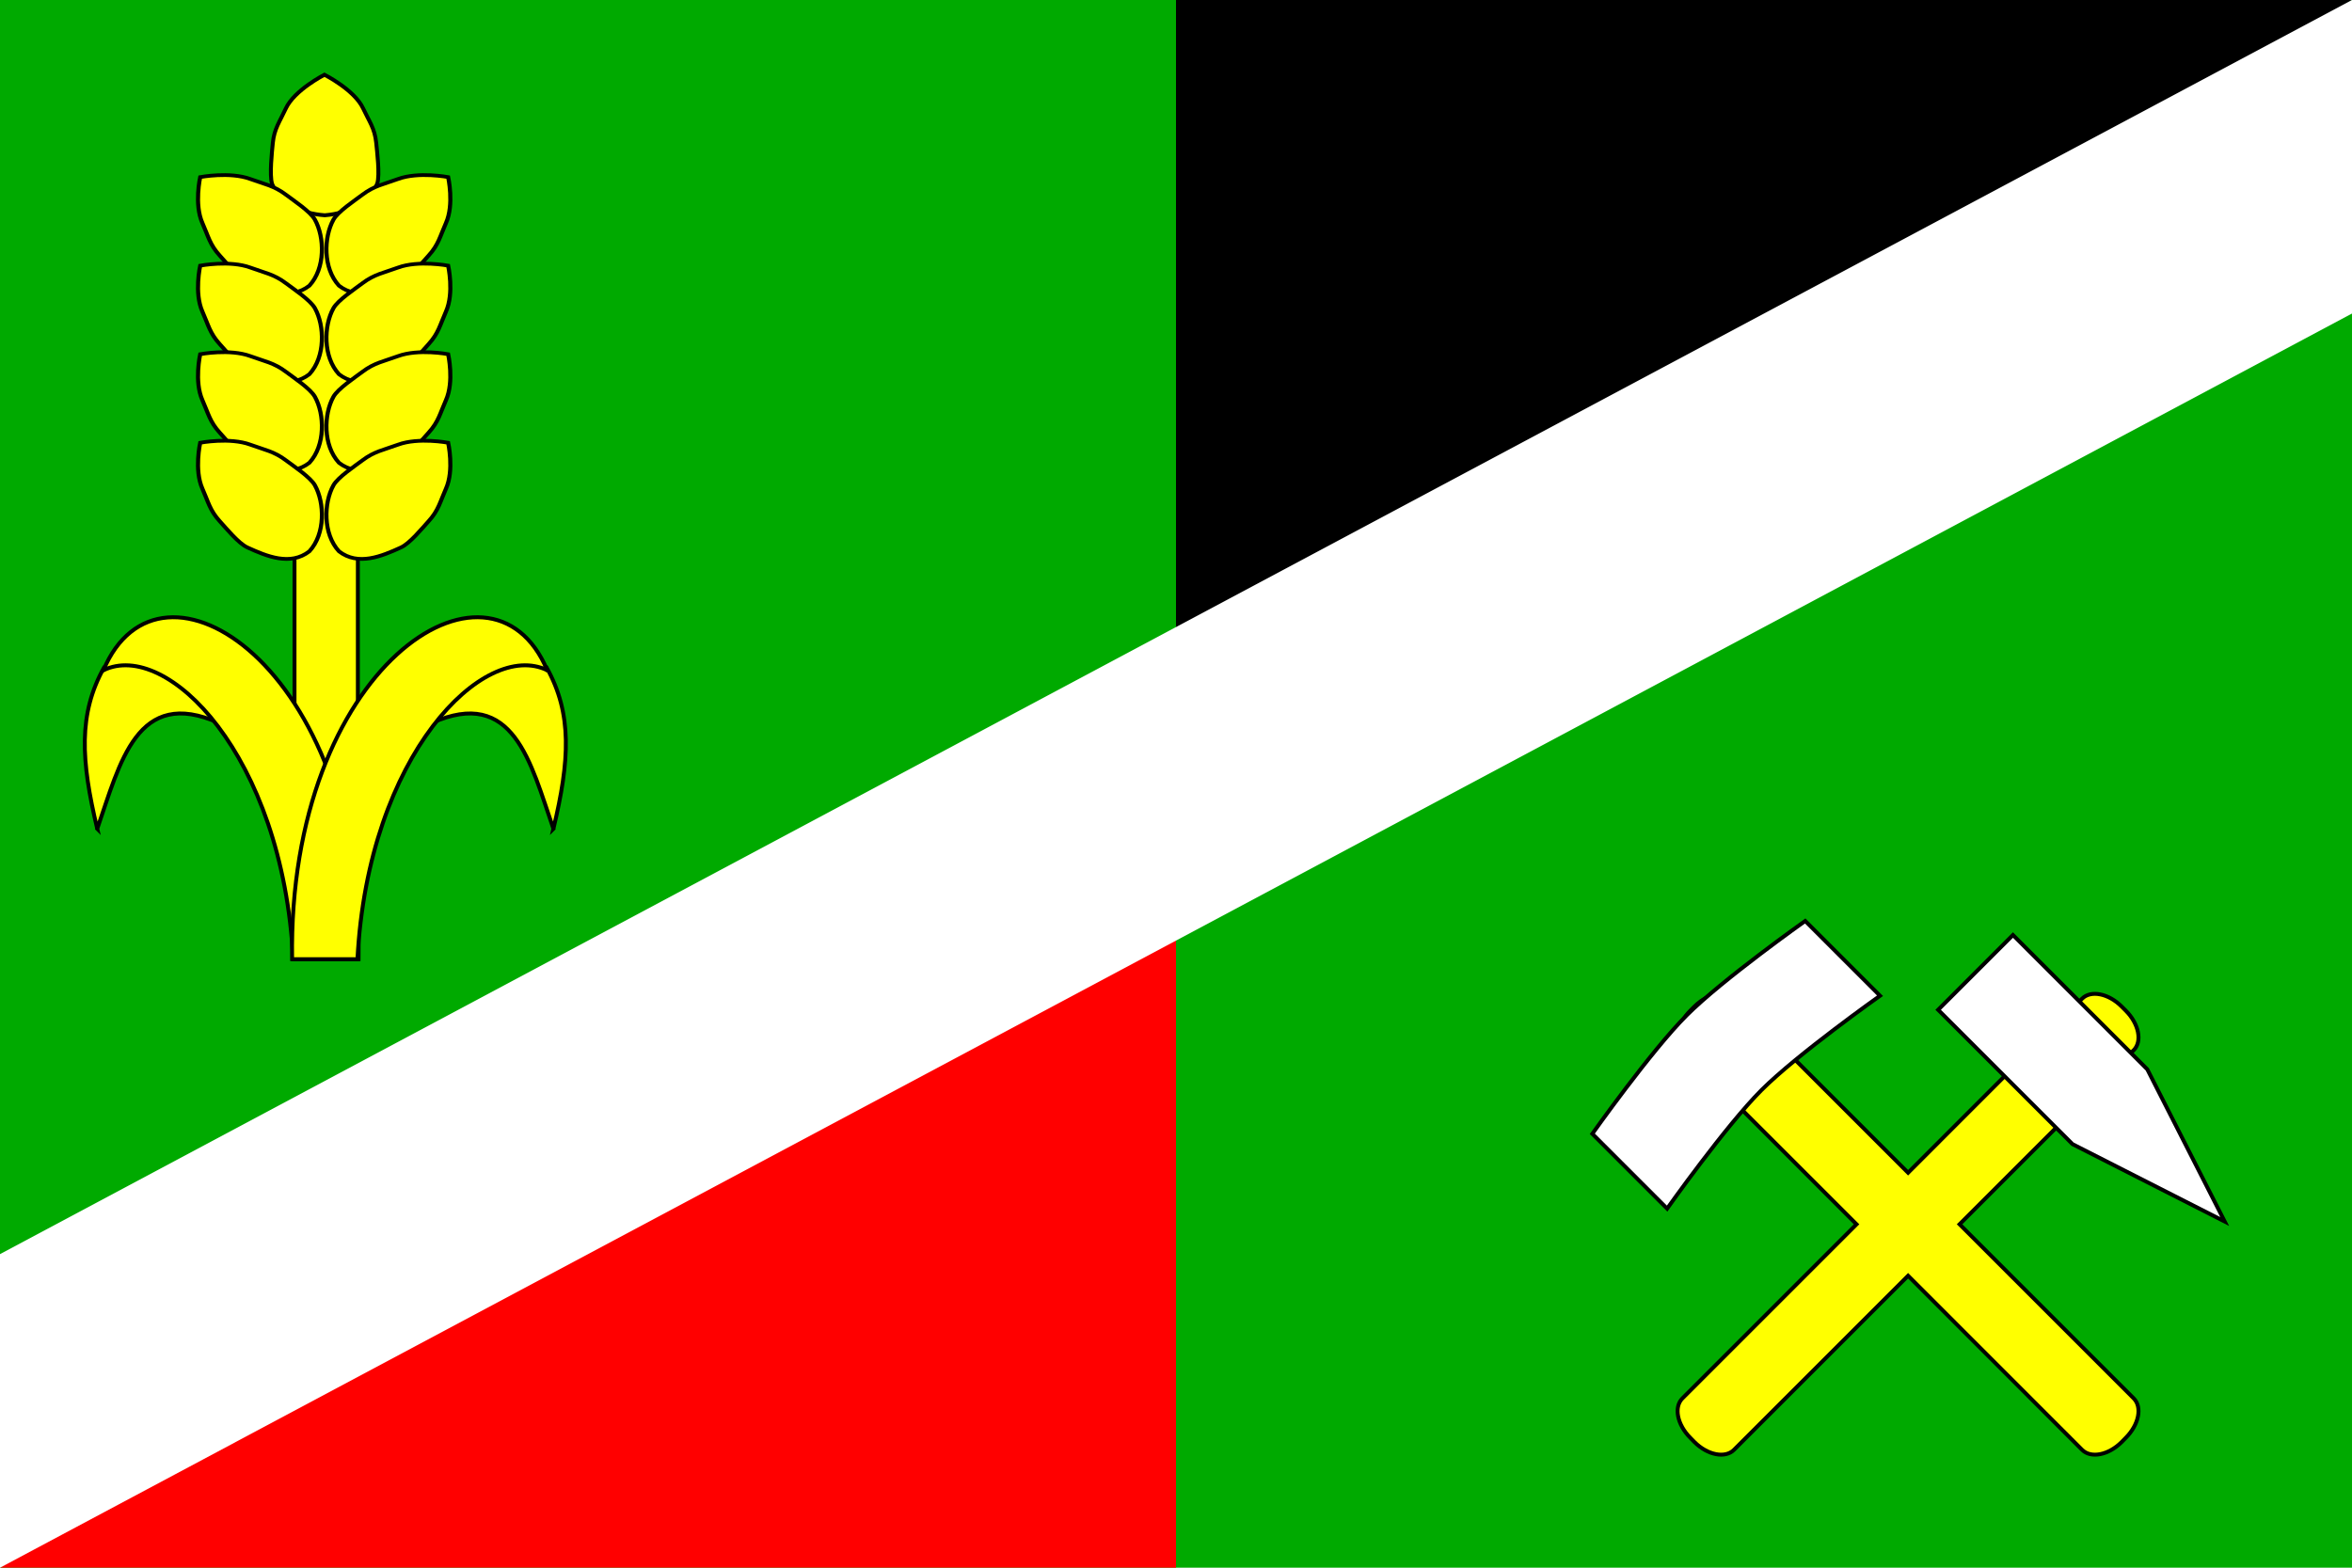
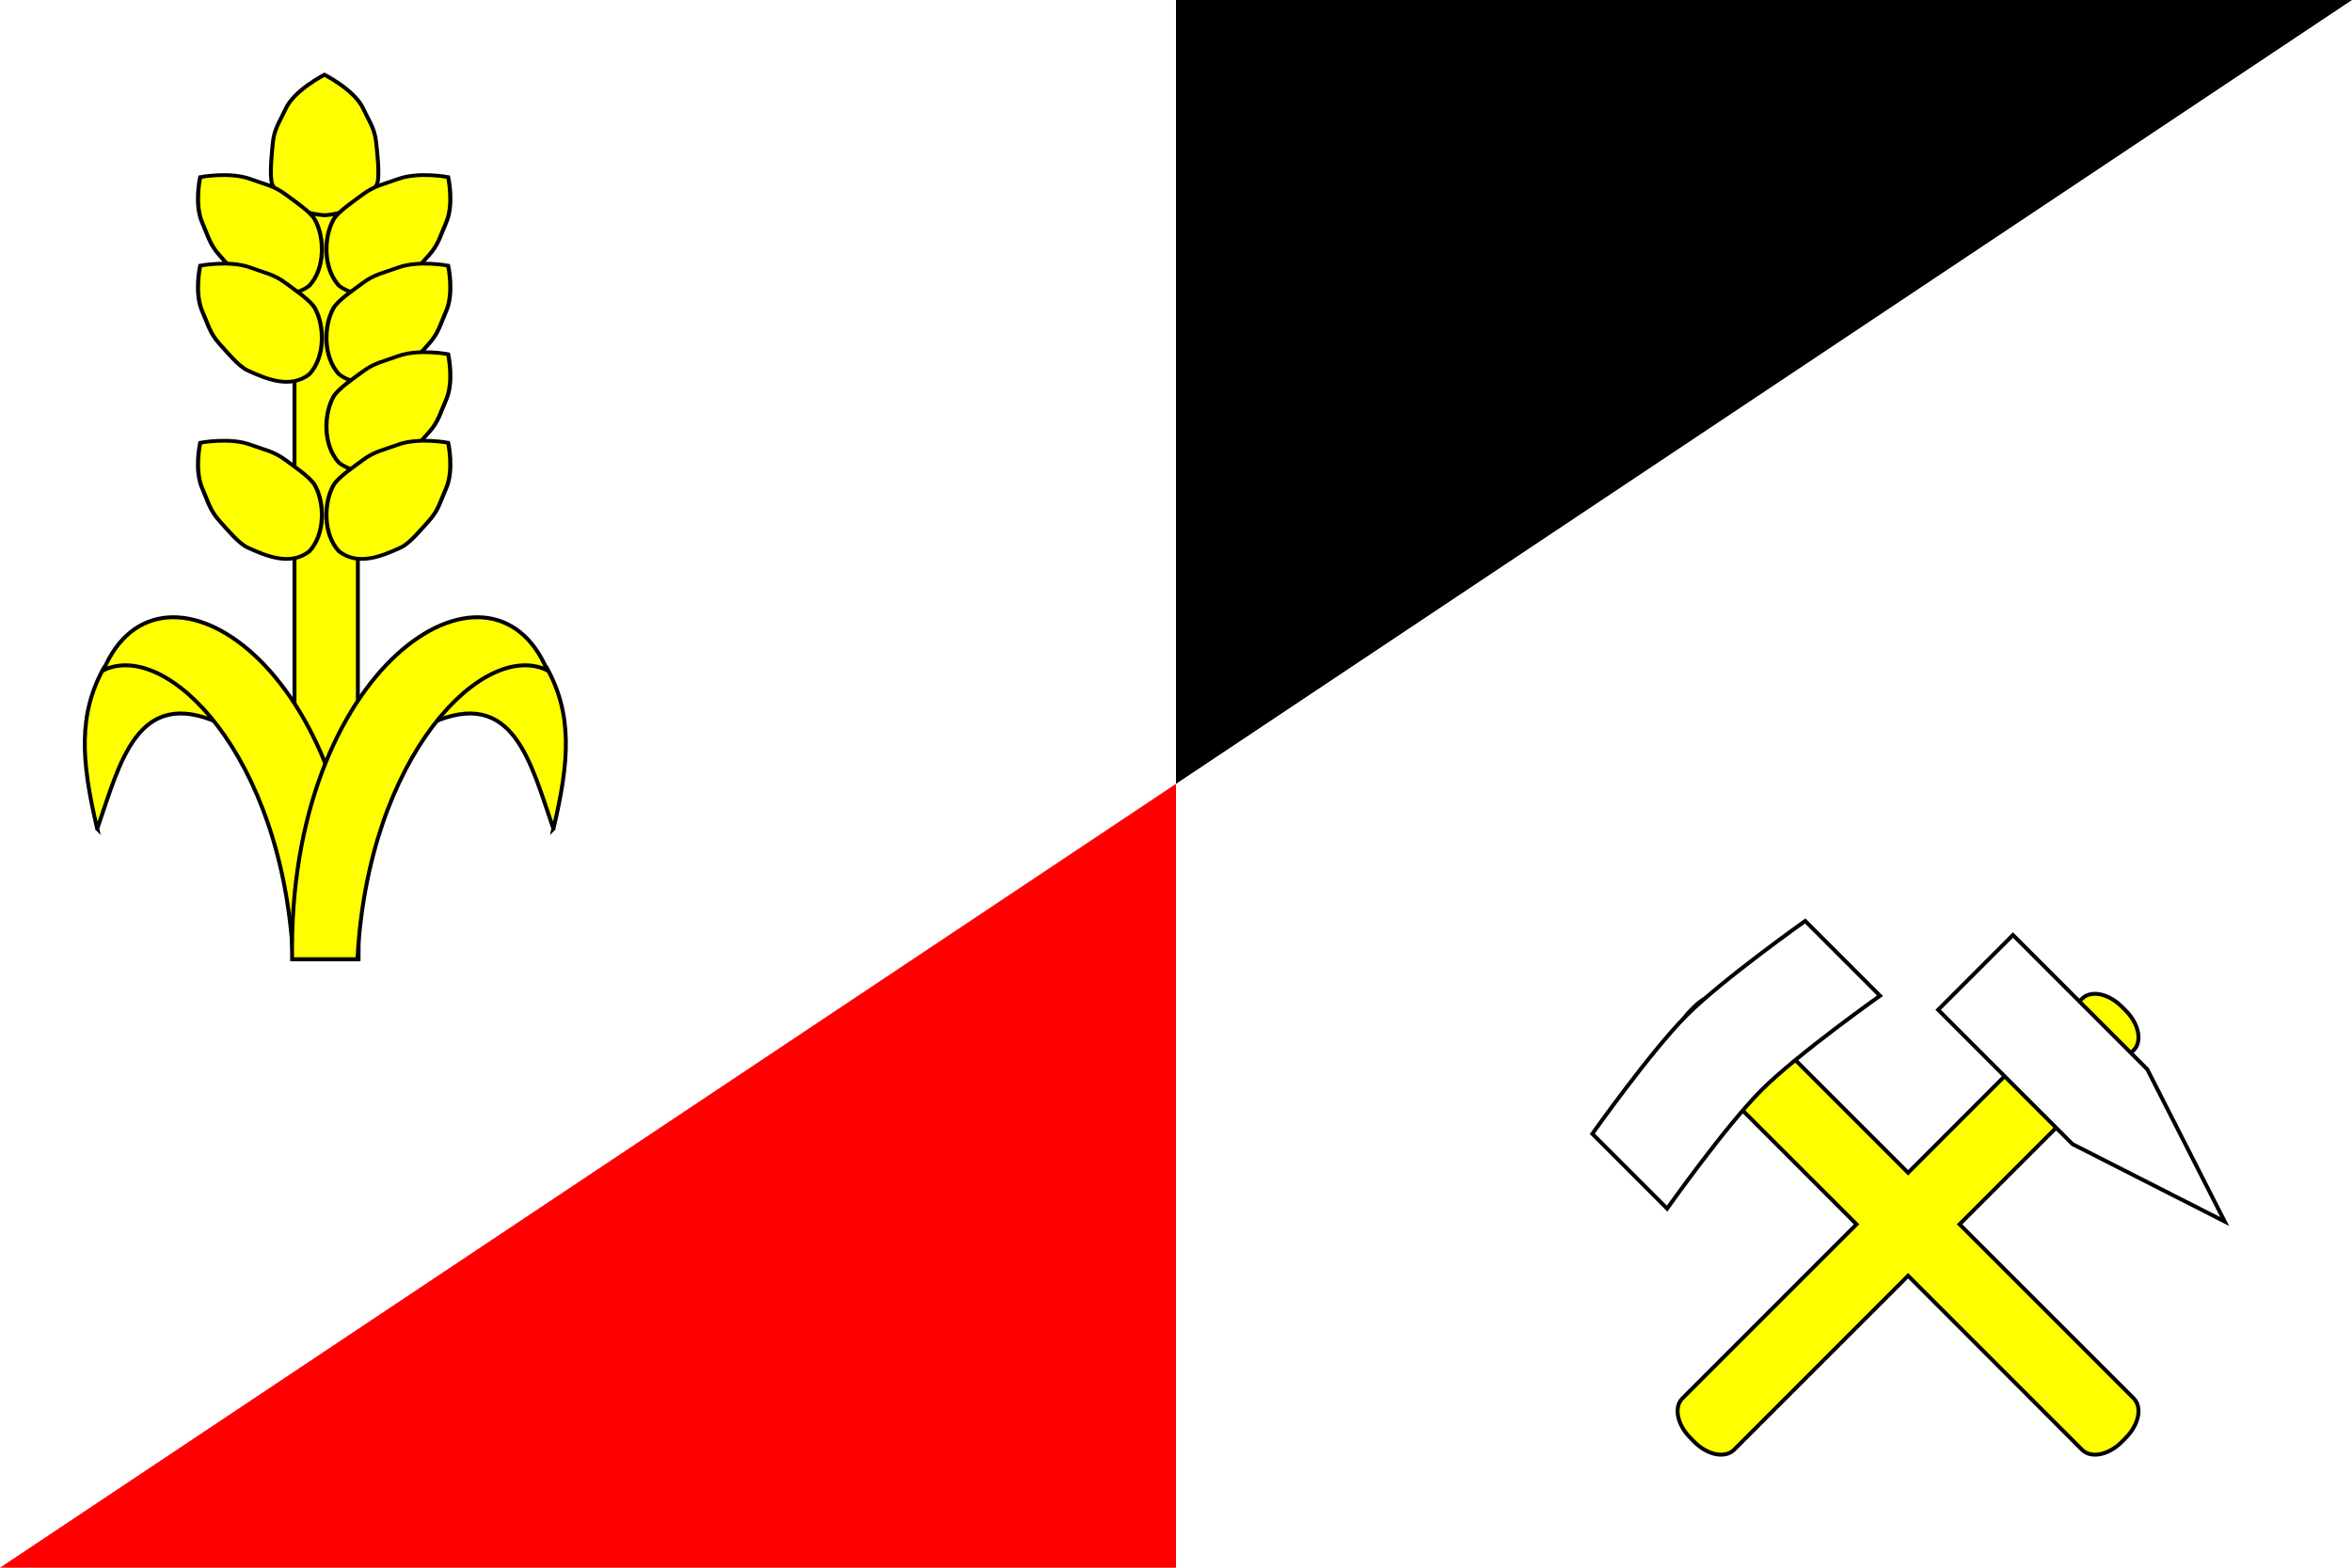
<svg xmlns="http://www.w3.org/2000/svg" xmlns:ns1="http://www.inkscape.org/namespaces/inkscape" xmlns:ns2="http://sodipodi.sourceforge.net/DTD/sodipodi-0.dtd" width="600" height="400" id="svg2" ns1:label="Pozadí" version="1.1" ns1:version="0.48.0 r9654" ns2:docname="_Flag.svg">
  <defs id="defs4060">
    <ns1:perspective ns2:type="inkscape:persp3d" ns1:vp_x="0 : 526.18109 : 1" ns1:vp_y="0 : 1000 : 0" ns1:vp_z="744.09448 : 526.18109 : 1" ns1:persp3d-origin="372.04724 : 350.78739 : 1" id="perspective4066" />
    <ns1:perspective id="perspective4076" ns1:persp3d-origin="0.5 : 0.33333333 : 1" ns1:vp_z="1 : 0.5 : 1" ns1:vp_y="0 : 1000 : 0" ns1:vp_x="0 : 0.5 : 1" ns2:type="inkscape:persp3d" />
    <ns1:perspective id="perspective4569" ns1:persp3d-origin="0.5 : 0.33333333 : 1" ns1:vp_z="1 : 0.5 : 1" ns1:vp_y="0 : 1000 : 0" ns1:vp_x="0 : 0.5 : 1" ns2:type="inkscape:persp3d" />
    <clipPath clipPathUnits="userSpaceOnUse" id="clipPath4327">
      <rect style="fill:#ffffff;fill-opacity:1;stroke:none" id="rect4329" width="419.138" height="279.425" x="-598.368" y="1718.894" />
    </clipPath>
    <ns1:perspective id="perspective4386" ns1:persp3d-origin="0.5 : 0.33333333 : 1" ns1:vp_z="1 : 0.5 : 1" ns1:vp_y="0 : 1000 : 0" ns1:vp_x="0 : 0.5 : 1" ns2:type="inkscape:persp3d" />
    <ns1:perspective id="perspective4461" ns1:persp3d-origin="0.5 : 0.33333333 : 1" ns1:vp_z="1 : 0.5 : 1" ns1:vp_y="0 : 1000 : 0" ns1:vp_x="0 : 0.5 : 1" ns2:type="inkscape:persp3d" />
    <ns1:perspective id="perspective4494" ns1:persp3d-origin="0.5 : 0.33333333 : 1" ns1:vp_z="1 : 0.5 : 1" ns1:vp_y="0 : 1000 : 0" ns1:vp_x="0 : 0.5 : 1" ns2:type="inkscape:persp3d" />
    <ns1:perspective id="perspective4001" ns1:persp3d-origin="0.5 : 0.33333333 : 1" ns1:vp_z="1 : 0.5 : 1" ns1:vp_y="0 : 1000 : 0" ns1:vp_x="0 : 0.5 : 1" ns2:type="inkscape:persp3d" />
    <ns1:perspective id="perspective4015" ns1:persp3d-origin="0.5 : 0.33333333 : 1" ns1:vp_z="1 : 0.5 : 1" ns1:vp_y="0 : 1000 : 0" ns1:vp_x="0 : 0.5 : 1" ns2:type="inkscape:persp3d" />
    <ns1:perspective id="perspective4063" ns1:persp3d-origin="0.5 : 0.33333333 : 1" ns1:vp_z="1 : 0.5 : 1" ns1:vp_y="0 : 1000 : 0" ns1:vp_x="0 : 0.5 : 1" ns2:type="inkscape:persp3d" />
    <clipPath clipPathUnits="userSpaceOnUse" id="clipPath4591">
      <path ns1:connector-curvature="0" style="fill:#ff0000;fill-opacity:1;stroke:none" d="m 0,652.362 600,0 0,400 -600,0 0,-400 z" id="path4593" />
    </clipPath>
  </defs>
  <ns2:namedview id="base" pagecolor="#ffffff" bordercolor="#666666" borderopacity="1.0" ns1:pageopacity="0.0" ns1:pageshadow="2" ns1:zoom="0.39800367" ns1:cx="117.93256" ns1:cy="239.32825" ns1:document-units="px" ns1:current-layer="layer1" showgrid="false" ns1:window-width="1366" ns1:window-height="716" ns1:window-x="-8" ns1:window-y="-8" ns1:window-maximized="1" showguides="true" ns1:guide-bbox="true" />
  <g ns1:label="Vrstva 1" ns1:groupmode="layer" id="layer1" transform="translate(0,-652.362)">
    <rect style="fill:#ffffff;fill-opacity:1;stroke:none" id="rect3443" width="600" height="400" x="6.3214111e-06" y="652.362" />
-     <path style="fill:#00aa00;fill-opacity:1;stroke:none" d="m 0,652.362 600,0 0,400 -600,0 0,-400 z" id="rect4451" />
    <path ns1:connector-curvature="0" style="fill:#ff0000;fill-opacity:1;stroke:none" d="m 300,852.362 0,200 -300,0 z" id="rect4451-2" ns2:nodetypes="cccc" />
    <path ns1:connector-curvature="0" style="fill:#000000;fill-opacity:1;stroke:none" d="m 300,852.362 0,-200 300,0 z" id="rect4451-2-5" ns2:nodetypes="cccc" />
-     <path style="fill:#ffffff;fill-opacity:1;stroke:none" d="m 0,972.362 600,-320 0,80 L 0,1052.362 z" id="rect5903" ns1:connector-curvature="0" ns2:nodetypes="ccccc" />
    <rect style="fill:#ffff00;fill-opacity:1;stroke:#000000;stroke-width:1;stroke-linecap:round;stroke-miterlimit:4;stroke-opacity:1;stroke-dasharray:none;stroke-dashoffset:0" id="rect6701" width="16.163" height="197.809" x="75.128" y="699.319" />
    <path ns1:connector-curvature="0" style="fill:#ffff00;fill-opacity:1;stroke:#000000;stroke-width:1;stroke-linecap:butt;stroke-linejoin:miter;stroke-miterlimit:4;stroke-opacity:1;stroke-dasharray:none" id="path5286-0-2-2" d="m 82.771,671.434 c 0,0 -7.683,3.902 -9.869,8.643 -1.536,3.331 -2.943,5.113 -3.301,8.723 -0.228,2.301 -0.877,8.233 -0.198,10.452 1.855,4.721 7.05,7.572 13.443,8.039 6.391,-0.519 11.568,-3.402 13.404,-8.138 0.67,-2.225 -0.054,-8.151 -0.291,-10.45 -0.373,-3.608 -1.788,-5.377 -3.337,-8.696 -2.205,-4.724 -9.85,-8.573 -9.85,-8.573 z" ns2:nodetypes="csscccccc" />
    <g style="stroke:#000000;stroke-width:1.769;stroke-miterlimit:4;stroke-opacity:1;stroke-dasharray:none" id="g6651" transform="matrix(0.592,0,0,0.54,-93.887,432.292)">
      <path ns2:nodetypes="cssscsssc" ns1:transform-center-y="-8.1058497" ns1:transform-center-x="27.665073" d="m 244.862,491.218 c 0,0 -2.656,12.872 0.942,21.696 2.528,6.2 3.18,10.215 7.481,15.375 2.741,3.288 8.088,10.479 11.904,12.393 8.306,4.166 18.473,8.853 26.72,1.84 6.953,-8.304 6.593,-22.871 2.395,-31.177 -1.928,-3.815 -9.193,-9.075 -12.487,-11.806 -5.169,-4.286 -9.177,-4.918 -15.374,-7.422 -8.82,-3.563 -21.582,-0.9 -21.582,-0.9 z" id="path5286-0-2-2-7" style="fill:#ffff00;fill-opacity:1;stroke:#000000;stroke-width:1.769;stroke-linecap:butt;stroke-linejoin:miter;stroke-miterlimit:4;stroke-opacity:1;stroke-dasharray:none" ns1:connector-curvature="0" />
      <path ns2:nodetypes="cssscsssc" ns1:transform-center-y="-8.1058497" ns1:transform-center-x="-27.665069" d="m 351.711,491.218 c 0,0 2.656,12.872 -0.942,21.696 -2.528,6.2 -3.18,10.215 -7.481,15.375 -2.741,3.288 -8.088,10.479 -11.904,12.393 -8.306,4.166 -18.473,8.853 -26.72,1.84 -6.953,-8.304 -6.593,-22.871 -2.395,-31.177 1.928,-3.815 9.193,-9.075 12.487,-11.806 5.169,-4.286 9.177,-4.918 15.374,-7.422 8.82,-3.563 21.582,-0.9 21.582,-0.9 z" id="path5286-0-2-2-7-8" style="fill:#ffff00;fill-opacity:1;stroke:#000000;stroke-width:1.769;stroke-linecap:butt;stroke-linejoin:miter;stroke-miterlimit:4;stroke-opacity:1;stroke-dasharray:none" ns1:connector-curvature="0" />
    </g>
    <g style="stroke:#000000;stroke-width:1.769;stroke-miterlimit:4;stroke-opacity:1;stroke-dasharray:none" transform="matrix(0.592,0,0,0.54,-93.887,454.885)" id="g6651-3">
      <path ns2:nodetypes="cssscsssc" ns1:transform-center-y="-8.1058497" ns1:transform-center-x="27.665073" d="m 244.862,491.218 c 0,0 -2.656,12.872 0.942,21.696 2.528,6.2 3.18,10.215 7.481,15.375 2.741,3.288 8.088,10.479 11.904,12.393 8.306,4.166 18.473,8.853 26.72,1.84 6.953,-8.304 6.593,-22.871 2.395,-31.177 -1.928,-3.815 -9.193,-9.075 -12.487,-11.806 -5.169,-4.286 -9.177,-4.918 -15.374,-7.422 -8.82,-3.563 -21.582,-0.9 -21.582,-0.9 z" id="path5286-0-2-2-7-5" style="fill:#ffff00;fill-opacity:1;stroke:#000000;stroke-width:1.769;stroke-linecap:butt;stroke-linejoin:miter;stroke-miterlimit:4;stroke-opacity:1;stroke-dasharray:none" ns1:connector-curvature="0" />
      <path ns2:nodetypes="cssscsssc" ns1:transform-center-y="-8.1058497" ns1:transform-center-x="-27.665069" d="m 351.711,491.218 c 0,0 2.656,12.872 -0.942,21.696 -2.528,6.2 -3.18,10.215 -7.481,15.375 -2.741,3.288 -8.088,10.479 -11.904,12.393 -8.306,4.166 -18.473,8.853 -26.72,1.84 -6.953,-8.304 -6.593,-22.871 -2.395,-31.177 1.928,-3.815 9.193,-9.075 12.487,-11.806 5.169,-4.286 9.177,-4.918 15.374,-7.422 8.82,-3.563 21.582,-0.9 21.582,-0.9 z" id="path5286-0-2-2-7-8-7" style="fill:#ffff00;fill-opacity:1;stroke:#000000;stroke-width:1.769;stroke-linecap:butt;stroke-linejoin:miter;stroke-miterlimit:4;stroke-opacity:1;stroke-dasharray:none" ns1:connector-curvature="0" />
    </g>
    <g style="stroke:#000000;stroke-width:1.769;stroke-miterlimit:4;stroke-opacity:1;stroke-dasharray:none" transform="matrix(0.592,0,0,0.54,-93.887,477.479)" id="g6651-5">
-       <path ns2:nodetypes="cssscsssc" ns1:transform-center-y="-8.1058497" ns1:transform-center-x="27.665073" d="m 244.862,491.218 c 0,0 -2.656,12.872 0.942,21.696 2.528,6.2 3.18,10.215 7.481,15.375 2.741,3.288 8.088,10.479 11.904,12.393 8.306,4.166 18.473,8.853 26.72,1.84 6.953,-8.304 6.593,-22.871 2.395,-31.177 -1.928,-3.815 -9.193,-9.075 -12.487,-11.806 -5.169,-4.286 -9.177,-4.918 -15.374,-7.422 -8.82,-3.563 -21.582,-0.9 -21.582,-0.9 z" id="path5286-0-2-2-7-58" style="fill:#ffff00;fill-opacity:1;stroke:#000000;stroke-width:1.769;stroke-linecap:butt;stroke-linejoin:miter;stroke-miterlimit:4;stroke-opacity:1;stroke-dasharray:none" ns1:connector-curvature="0" />
      <path ns2:nodetypes="cssscsssc" ns1:transform-center-y="-8.1058497" ns1:transform-center-x="-27.665069" d="m 351.711,491.218 c 0,0 2.656,12.872 -0.942,21.696 -2.528,6.2 -3.18,10.215 -7.481,15.375 -2.741,3.288 -8.088,10.479 -11.904,12.393 -8.306,4.166 -18.473,8.853 -26.72,1.84 -6.953,-8.304 -6.593,-22.871 -2.395,-31.177 1.928,-3.815 9.193,-9.075 12.487,-11.806 5.169,-4.286 9.177,-4.918 15.374,-7.422 8.82,-3.563 21.582,-0.9 21.582,-0.9 z" id="path5286-0-2-2-7-8-5" style="fill:#ffff00;fill-opacity:1;stroke:#000000;stroke-width:1.769;stroke-linecap:butt;stroke-linejoin:miter;stroke-miterlimit:4;stroke-opacity:1;stroke-dasharray:none" ns1:connector-curvature="0" />
    </g>
    <g style="stroke:#000000;stroke-width:1.769;stroke-miterlimit:4;stroke-opacity:1;stroke-dasharray:none" transform="matrix(0.592,0,0,0.54,-93.887,500.072)" id="g6651-1">
      <path ns2:nodetypes="cssscsssc" ns1:transform-center-y="-8.1058497" ns1:transform-center-x="27.665073" d="m 244.862,491.218 c 0,0 -2.656,12.872 0.942,21.696 2.528,6.2 3.18,10.215 7.481,15.375 2.741,3.288 8.088,10.479 11.904,12.393 8.306,4.166 18.473,8.853 26.72,1.84 6.953,-8.304 6.593,-22.871 2.395,-31.177 -1.928,-3.815 -9.193,-9.075 -12.487,-11.806 -5.169,-4.286 -9.177,-4.918 -15.374,-7.422 -8.82,-3.563 -21.582,-0.9 -21.582,-0.9 z" id="path5286-0-2-2-7-84" style="fill:#ffff00;fill-opacity:1;stroke:#000000;stroke-width:1.769;stroke-linecap:butt;stroke-linejoin:miter;stroke-miterlimit:4;stroke-opacity:1;stroke-dasharray:none" ns1:connector-curvature="0" />
      <path ns2:nodetypes="cssscsssc" ns1:transform-center-y="-8.1058497" ns1:transform-center-x="-27.665069" d="m 351.711,491.218 c 0,0 2.656,12.872 -0.942,21.696 -2.528,6.2 -3.18,10.215 -7.481,15.375 -2.741,3.288 -8.088,10.479 -11.904,12.393 -8.306,4.166 -18.473,8.853 -26.72,1.84 -6.953,-8.304 -6.593,-22.871 -2.395,-31.177 1.928,-3.815 9.193,-9.075 12.487,-11.806 5.169,-4.286 9.177,-4.918 15.374,-7.422 8.82,-3.563 21.582,-0.9 21.582,-0.9 z" id="path5286-0-2-2-7-8-8" style="fill:#ffff00;fill-opacity:1;stroke:#000000;stroke-width:1.769;stroke-linecap:butt;stroke-linejoin:miter;stroke-miterlimit:4;stroke-opacity:1;stroke-dasharray:none" ns1:connector-curvature="0" />
    </g>
    <path style="fill:#ffff00;stroke:#000000;stroke-width:1;stroke-linecap:butt;stroke-linejoin:miter;stroke-miterlimit:4;stroke-opacity:1;stroke-dasharray:none" d="m 24.806,863.83 c 5.829,-16.864 10.151,-36.347 31.059,-26.986 l -17.331,-21.346 -11.946,7.089 c -6.668,11.958 -5.941,23.786 -1.782,41.243 z" id="path4943" ns1:connector-curvature="0" ns2:nodetypes="ccccc" />
    <path style="fill:#ffff00;fill-opacity:1;stroke:#000000;stroke-width:1;stroke-linecap:round;stroke-miterlimit:4;stroke-opacity:1;stroke-dasharray:none;stroke-dashoffset:0" d="M 26.373,823.389 C 40.763,789.01 92.621,822.478 91.468,897.099 l -16.673,0 C 72.09,844.858 42.466,815.497 26.373,823.389 z" id="rect6701-6" ns1:connector-curvature="0" ns2:nodetypes="cccc" />
    <path style="fill:#ffff00;stroke:#000000;stroke-width:1;stroke-linecap:butt;stroke-linejoin:miter;stroke-miterlimit:4;stroke-opacity:1;stroke-dasharray:none" d="m 141.177,863.83 c -5.829,-16.864 -10.151,-36.347 -31.059,-26.986 l 17.331,-21.346 11.946,7.089 c 6.668,11.958 5.941,23.786 1.782,41.243 z" id="path4943-0" ns1:connector-curvature="0" ns2:nodetypes="ccccc" />
    <path style="fill:#ffff00;fill-opacity:1;stroke:#000000;stroke-width:1;stroke-linecap:round;stroke-miterlimit:4;stroke-opacity:1;stroke-dasharray:none;stroke-dashoffset:0" d="M 139.61,823.389 C 125.22,789.01 73.362,822.478 74.515,897.099 l 16.673,0 c 2.705,-52.242 32.329,-81.603 48.422,-73.71 z" id="rect6701-6-8" ns1:connector-curvature="0" ns2:nodetypes="cccc" />
    <path ns1:connector-curvature="0" style="fill:#ffff00;fill-opacity:1;stroke:#000000;stroke-width:1;stroke-linecap:butt;stroke-linejoin:miter;stroke-miterlimit:4;stroke-opacity:1;stroke-dasharray:none;stroke-dashoffset:0" d="m 439.039,905.941 c -2.159,0.012 -4.697,1.156 -6.793,3.252 l -1.036,1.036 c -3.354,3.354 -4.26,7.857 -2.023,10.093 l 44.42,44.42 -44.42,44.42 c -2.236,2.236 -1.331,6.715 2.023,10.069 l 1.036,1.06 c 3.354,3.354 7.857,4.236 10.093,1.999 l 44.42,-44.42 44.396,44.42 c 2.236,2.236 6.739,1.355 10.093,-1.999 l 1.036,-1.06 c 3.354,-3.354 4.26,-7.833 2.023,-10.069 l -44.42,-44.42 44.42,-44.42 c 2.236,-2.236 1.331,-6.739 -2.023,-10.093 l -1.036,-1.036 c -3.354,-3.354 -7.857,-4.26 -10.093,-2.023 l -44.396,44.42 -44.42,-44.42 c -0.839,-0.839 -2.005,-1.236 -3.3,-1.229 z" id="rect5828" />
    <path style="fill:#ffffff;fill-opacity:1;stroke:#000000;stroke-width:1;stroke-linecap:butt;stroke-linejoin:miter;stroke-miterlimit:4;stroke-opacity:1;stroke-dashoffset:0;stroke-dasharray:none" d="m 547.775,925.201 -34.267,-34.267 -19.082,19.082 34.267,34.267 38.833,19.752 z" id="rect5806-3" ns1:connector-curvature="0" ns2:nodetypes="cccccc" />
    <path style="fill:#ffffff;fill-opacity:1;stroke:#000000;stroke-width:1;stroke-linecap:butt;stroke-linejoin:miter;stroke-miterlimit:4;stroke-opacity:1;stroke-dashoffset:0;stroke-dasharray:none" d="m 406.204,941.656 c 0,0 14.962,-21.128 24.071,-30.238 9.11,-9.11 30.238,-24.071 30.238,-24.071 l 19.082,19.082 c 0,0 -21.128,14.962 -30.238,24.071 -9.11,9.11 -24.071,30.238 -24.071,30.238 z" id="rect5806" ns1:connector-curvature="0" ns2:nodetypes="czcczcc" />
  </g>
</svg>